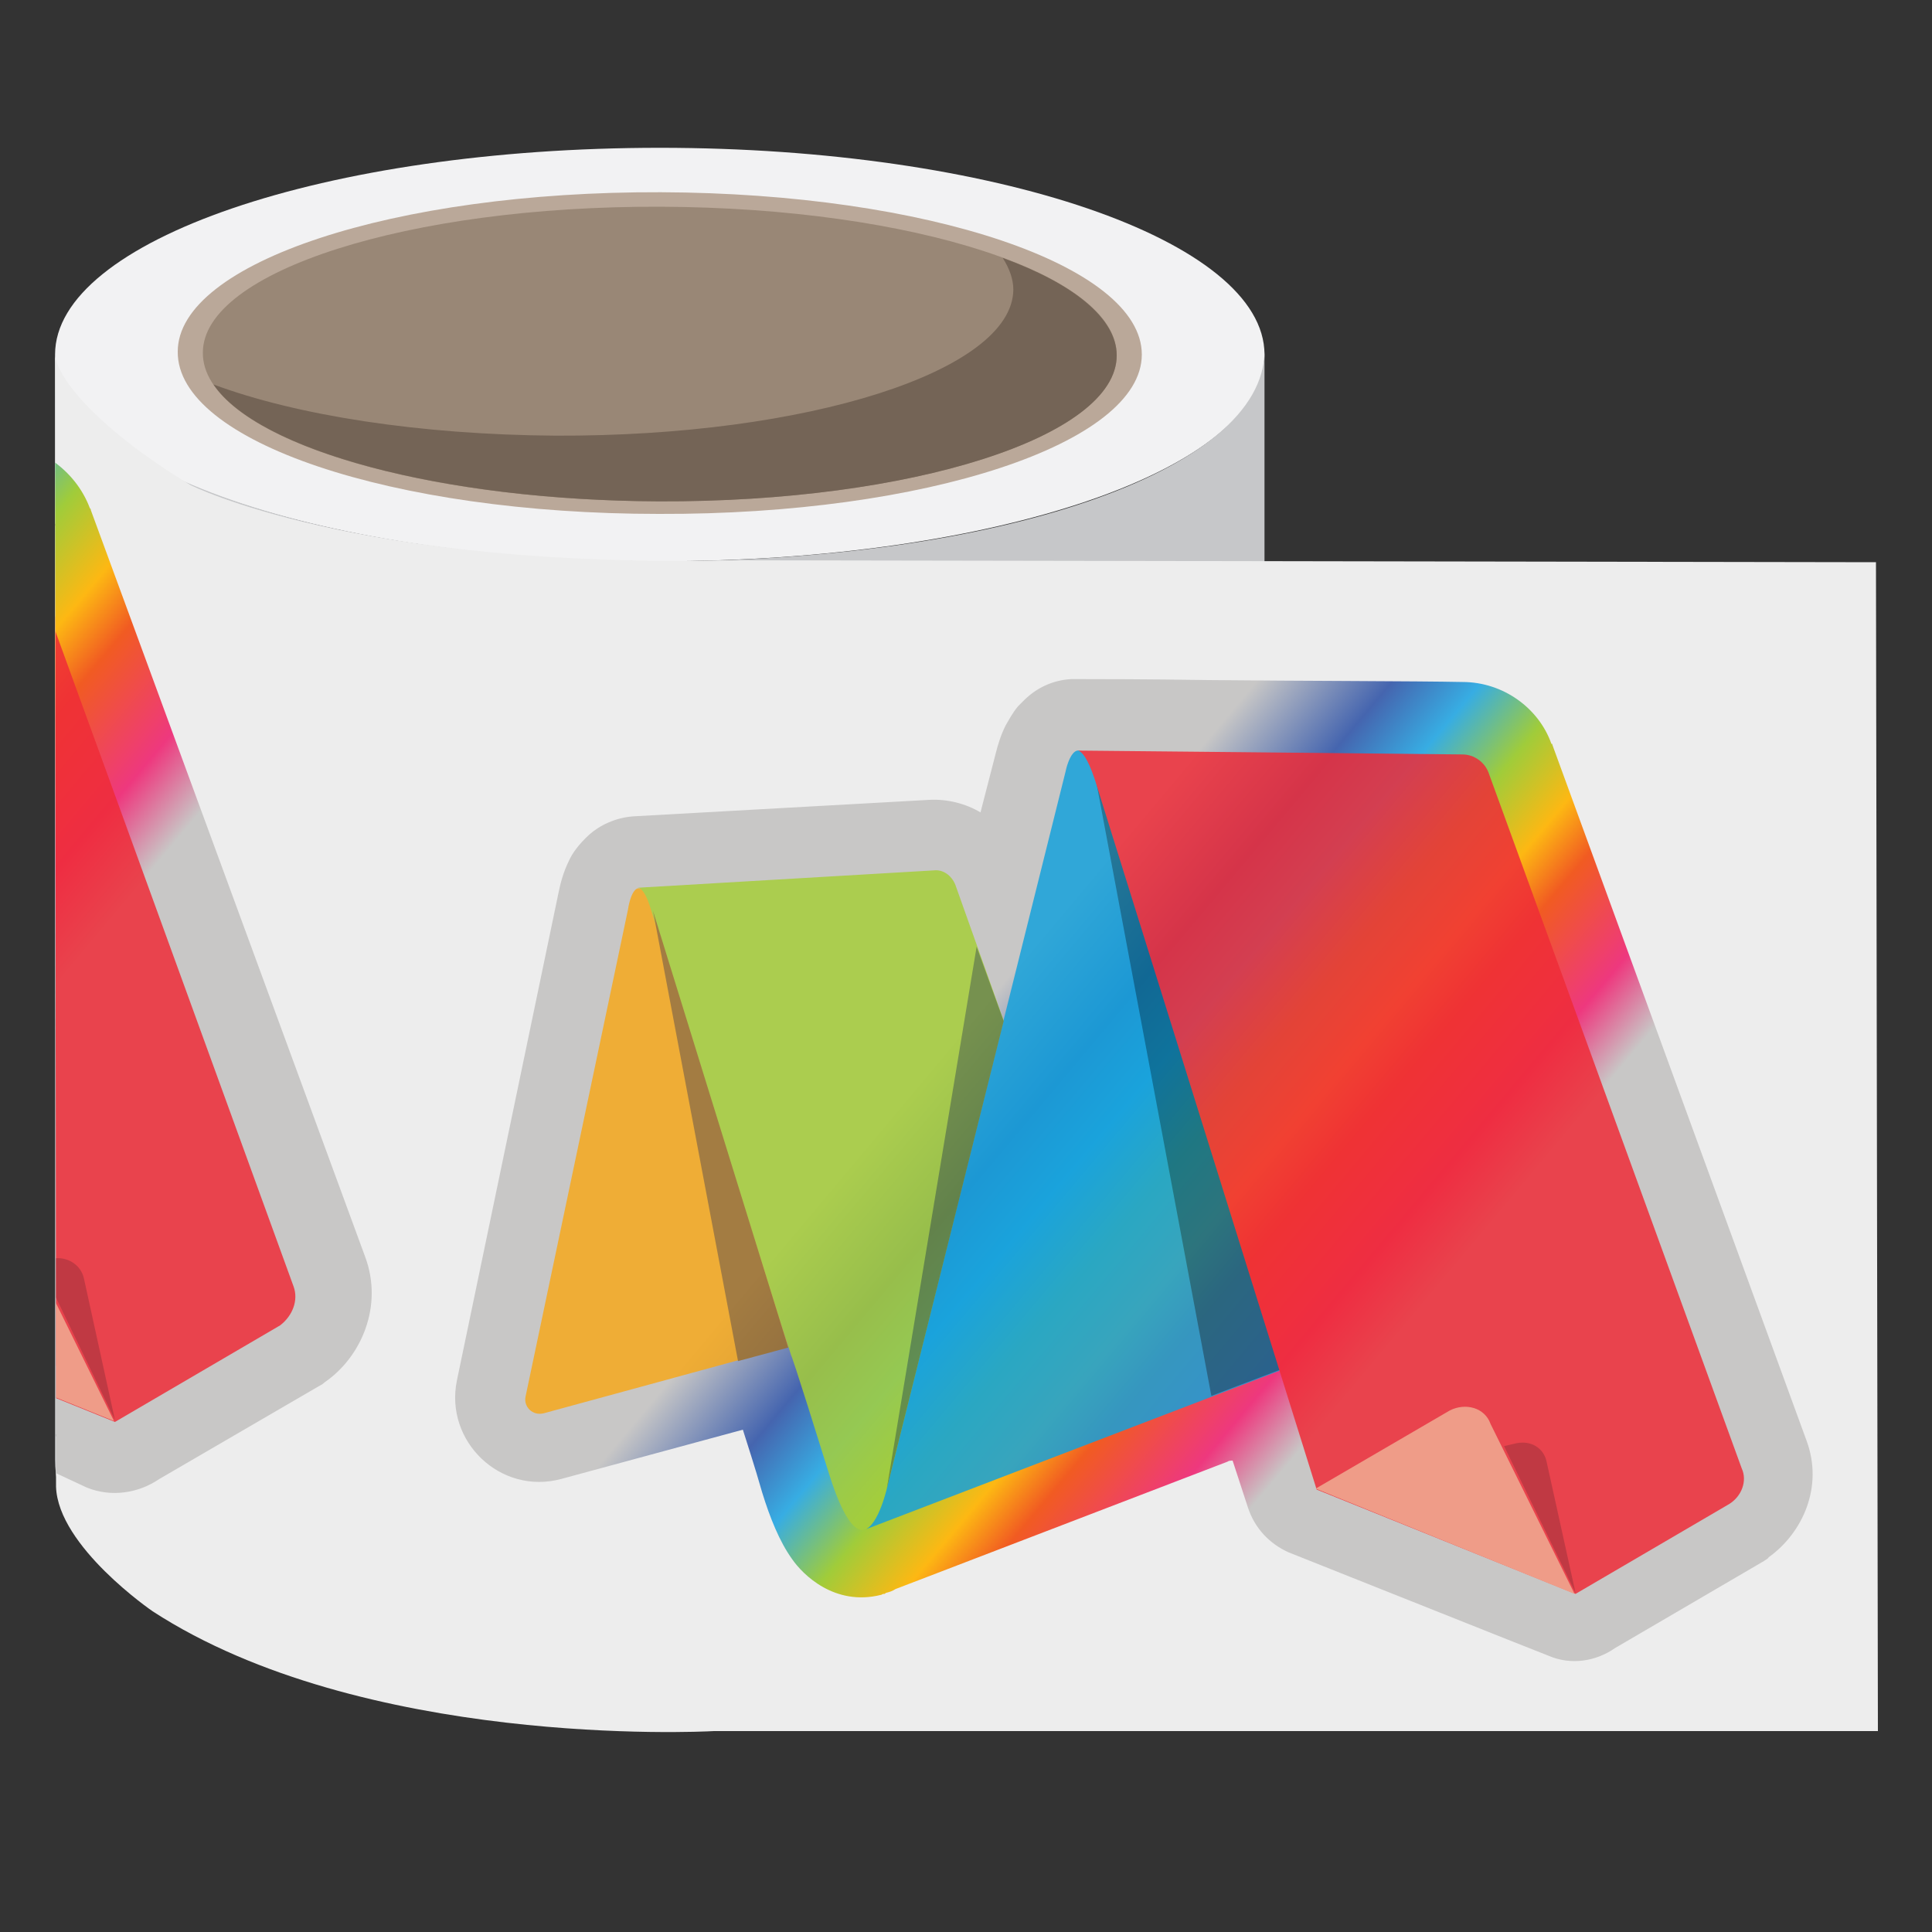
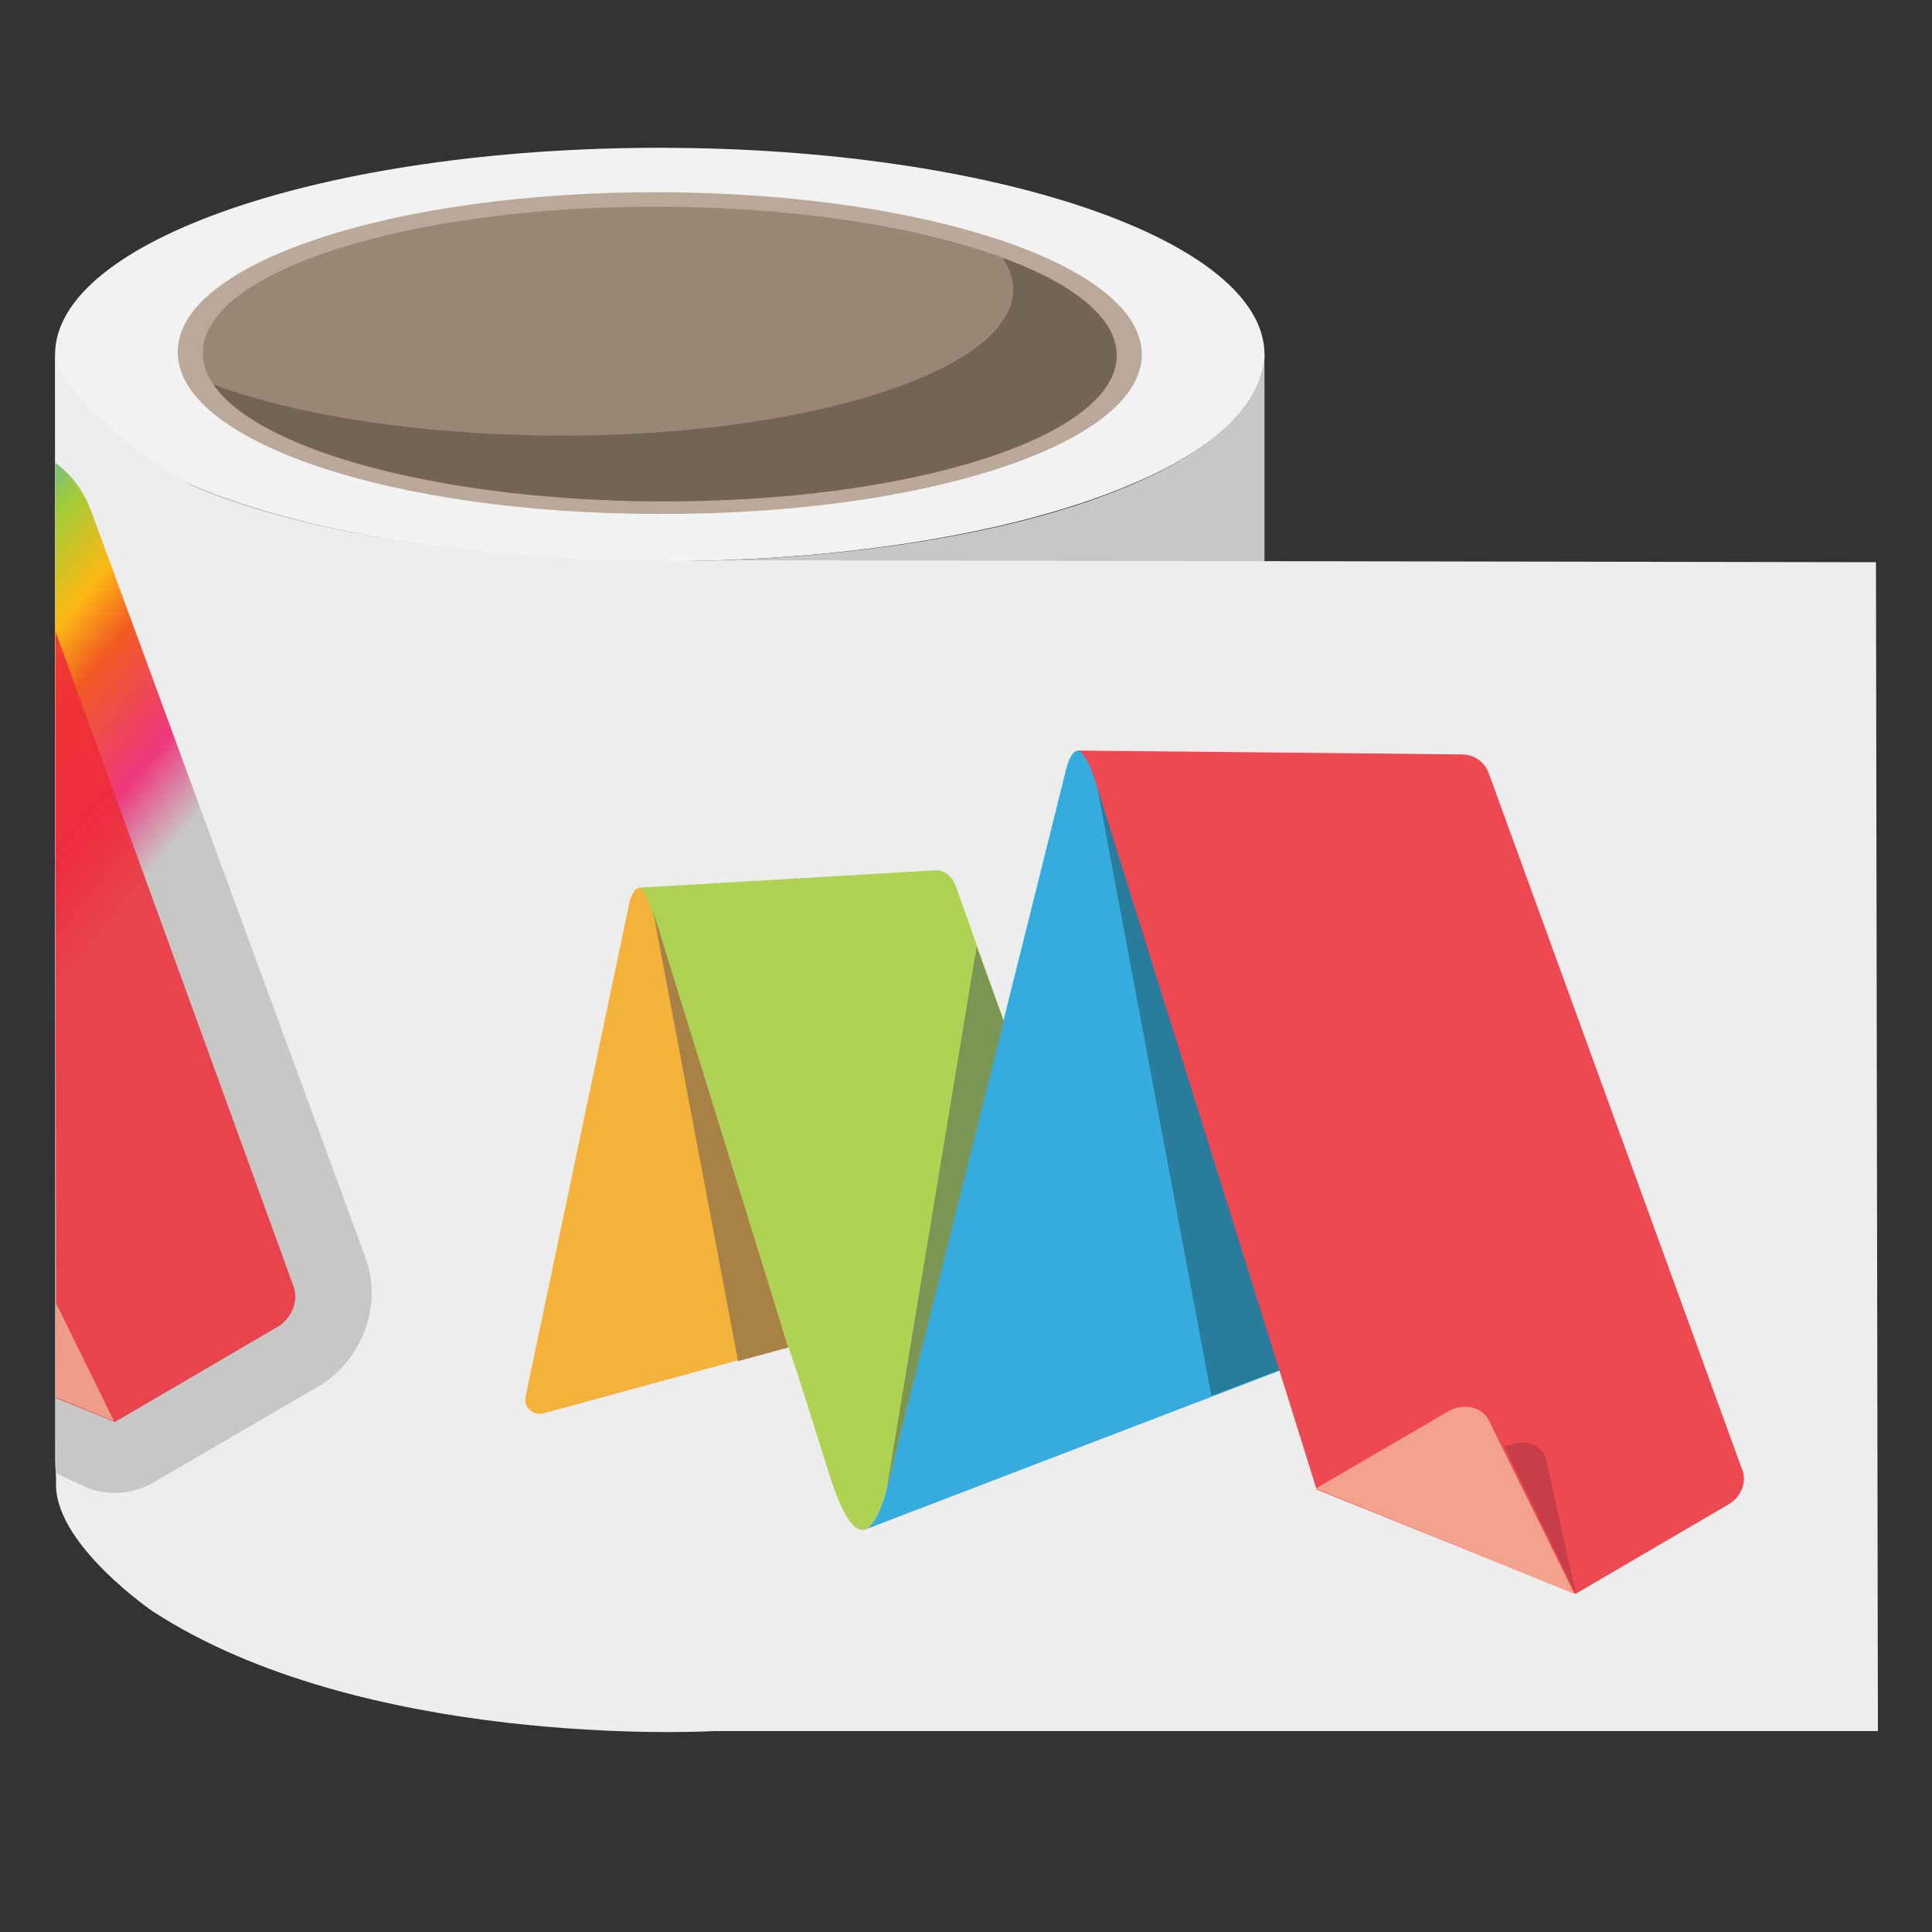
<svg xmlns="http://www.w3.org/2000/svg" xmlns:xlink="http://www.w3.org/1999/xlink" version="1.1" id="Layer_1" x="0px" y="0px" viewBox="0 0 200 200" style="enable-background:new 0 0 200 200;" xml:space="preserve">
  <rect x="0" y="0" width="200" height="200" fill="#333333" stroke="none" />
  <style type="text/css">
	.st0{fill:#F2F2F3;}
	.st1{fill:#C6C7C9;}
	.st2{fill:#EDEDED;}
	.st3{fill:#BAA899;}
	.st4{fill:#998776;}
	.st5{fill:#746456;}
	.st6{clip-path:url(#SVGID_00000075869307727451061330000012959530315778287807_);}
	
		.st7{fill:url(#SVGID_00000099652474413466966210000014790232945354915730_);stroke:#8F8F8F;stroke-width:0.196;stroke-miterlimit:10;}
	.st8{opacity:0.9;}
	.st9{clip-path:url(#SVGID_00000083058569135879767550000004459696912467279526_);}
	.st10{fill:#FFFFFF;}
	.st11{fill:#F6A81C;}
	.st12{fill:#A6CE39;}
	.st13{fill:#15A1DB;}
	.st14{fill:#9C6F2A;}
	.st15{fill:#67873A;}
	.st16{fill:#08688F;}
	.st17{fill:#EE2C37;}
	.st18{fill:#BE202C;}
	.st19{fill:#F6947D;}
	.st20{fill:url(#SVGID_00000126313224895250451960000001105751178119092873_);}
	.st21{opacity:0.85;clip-path:url(#SVGID_00000029733292110021779670000014750943618617056429_);}
	.st22{clip-path:url(#SVGID_00000075869307727451061330000012959530315778287807_);fill:none;}
	.st23{fill:url(#SVGID_00000002386726560827621420000008655157561921270154_);}
	.st24{opacity:0.85;clip-path:url(#SVGID_00000150061400420384721320000015417819457794914980_);}
	.st25{fill:none;}
</style>
  <g>
    <path class="st0" d="M68.3,58.1c-34.6,0-62.6-9.6-62.6-21.4s28-21.4,62.6-21.4s62.6,9.6,62.6,21.4C130.9,48.6,102.9,58.1,68.3,58.1   z" />
    <path class="st1" d="M130.9,151.1V36.3c0,12.6-28,21.8-62.6,21.8S5.7,48.5,5.7,36.3v114.8c0,15.1,28,27.3,62.6,27.3   C102.9,178.5,130.9,166.2,130.9,151.1z" />
    <g>
      <path class="st2" d="M19.7,50.2c0,0,17.1,8.7,56.3,7.8l118.2,0.2l0.2,121H74h-0.1c-1.6,0.1-36.4,1.7-58.1-12.4    c0,0-9.8-6.7-10-12.9L5.7,36.6C5.7,38.7,9.5,44,19.7,50.2z" />
    </g>
    <g>
      <g>
        <g>
          <path class="st3" d="M18.4,36.4c0-9.2,22.4-16.6,50-16.5s49.8,7.6,49.8,16.8s-22.4,16.6-50,16.5C40.6,53.2,18.3,45.7,18.4,36.4z      " />
        </g>
      </g>
    </g>
    <g>
      <g>
        <g>
          <path class="st4" d="M21,36.5c0-8.4,21.3-15.2,47.4-15.1s47.3,7,47.2,15.4c0,8.4-21.3,15.2-47.4,15.1      C42.1,51.8,20.9,44.9,21,36.5z" />
        </g>
      </g>
      <g>
        <g>
          <path class="st5" d="M22.1,39.8c8.6,3.2,21.3,5.2,35.4,5.3c26.1,0.1,47.3-6.7,47.4-15.1c0-1.1-0.4-2.2-1.1-3.3      c7.4,2.7,11.8,6.3,11.8,10.1c0,8.4-21.2,15.2-47.4,15.1C45.6,51.8,26.7,46.6,22.1,39.8z" />
        </g>
      </g>
    </g>
    <g>
      <g>
        <defs>
          <path id="SVGID_1_" d="M19.7,50.2c0,0,17.1,8.7,56.3,7.8l118.2,0.2l0.2,121H74h-0.1c-1.6,0.1-36.4,1.7-58.1-12.4      c0,0-9.8-6.7-10-12.9L5.7,36.6C5.7,38.7,9.5,44,19.7,50.2z" />
        </defs>
        <clipPath id="SVGID_00000163063617237700481930000007951744413633628603_">
          <use xlink:href="#SVGID_1_" style="overflow:visible;" />
        </clipPath>
        <g style="clip-path:url(#SVGID_00000163063617237700481930000007951744413633628603_);">
          <g>
            <g>
              <linearGradient id="SVGID_00000011712253642141623520000015263904829158448814_" gradientUnits="userSpaceOnUse" x1="-97.551" y1="99.612" x2="37.756" y2="99.612" gradientTransform="matrix(1 0 0 -1 0 202)">
                <stop offset="1.653439e-04" style="stop-color:#9E9E9E" />
                <stop offset="0.243" style="stop-color:#C8C7C6" />
                <stop offset="0.504" style="stop-color:#CCCCCC" />
                <stop offset="0.774" style="stop-color:#C8C7C6" />
                <stop offset="1" style="stop-color:#9E9E9E" />
              </linearGradient>
              <path style="fill:url(#SVGID_00000011712253642141623520000015263904829158448814_);stroke:#8F8F8F;stroke-width:0.196;stroke-miterlimit:10;" d="        M2.7,53.8c-4.5,0-16-0.1-25.3-0.2c-6.1-0.1-11.2-0.1-12.7-0.1c-0.2,0-0.3,0-0.5,0l0,0l0,0c0,0,0,0-0.1,0c0,0,0,0-0.1,0        c0,0-0.1,0-0.2,0c-1.8,0.1-3.5,0.9-4.7,2.1c-0.2,0.2-0.4,0.4-0.6,0.6c-0.6,0.7-1,1.4-1.3,1.9c-0.5,1-0.8,2-1,2.7l0,0l-1.5,6        c-1.5-0.9-3.2-1.4-5.1-1.2l0,0l-29.3,1.6l0,0c-2,0.1-3.5,0.9-4.5,1.8c-1.1,0.9-1.7,1.9-2,2.6c-0.6,1.1-0.9,2.3-1.1,3.2l0,0        l-10.2,48.5l0,0c-1.3,6.1,4.3,11.4,10.4,9.8l0,0l18.1-4.9c0.5,1.6,1.1,3.6,2,6.3l0,0c0.8,2.5,1.7,4.9,3,6.7        c1.1,1.6,4.2,4.8,8.8,3.6l0,0c0.1,0,0.2,0,0.3-0.1c0.1,0,0.2,0,0.2-0.1l0,0c0.4-0.1,0.7-0.2,1-0.4l33.1-12.7        c0.2,0,0.3-0.1,0.5-0.2l1.5,4.7c0.6,2,2.1,3.6,4,4.4l0,0l21.7,8.7l0,0l4.2,1.7v-0.1l0,0v0.1c2.2,0.9,4.8,0.6,6.7-0.8l14.8-8.6        l0,0c0.2-0.1,0.4-0.2,0.5-0.3c3.4-2.4,5.4-7,3.7-11.6l0,0L11.8,60.2l0,0v-0.1C10.3,56.3,6.8,53.9,2.7,53.8" />
            </g>
          </g>
          <g>
            <g class="st8">
              <g>
                <defs>
                  <rect id="SVGID_00000166636189037995875410000014526416281195690118_" x="-100.4" y="33.2" transform="matrix(0.999 -4.563951e-02 4.563951e-02 0.999 -4.708 -1.316)" width="138.5" height="138.5" />
                </defs>
                <clipPath id="SVGID_00000032622166926319567010000010872986362224398015_">
                  <use xlink:href="#SVGID_00000166636189037995875410000014526416281195690118_" style="overflow:visible;" />
                </clipPath>
                <g style="clip-path:url(#SVGID_00000032622166926319567010000010872986362224398015_);">
-                   <path class="st10" d="M-43,87.2L-43,87.2L-43,87.2L-43,87.2z M-60.4,132.7L-60.4,132.7L-60.4,132.7L-60.4,132.7L-60.4,132.7          L-60.4,132.7z M-60.5,132.7L-60.5,132.7l-0.3,0.1l0,0L-60.5,132.7z M-15.7,122.5L-15.7,122.5L-15.7,122.5L-15.7,122.5          L-15.7,122.5z M30.5,132.1L30.5,132.1L30.5,132.1L30.5,132.1z M-49.9,72.8L-49.9,72.8L-49.9,72.8L-49.9,72.8z M-90.7,125          L-90.7,125L-90.7,125L-90.7,125z" />
                  <path class="st11" d="M-64.4,120l-13.5-43.4c-1.2-3.8-2.3-2-2.5-0.2l-10.2,48.5c-0.2,1,0.7,2,1.8,1.6L-64.4,120z" />
                  <path class="st12" d="M-79.4,74.4c0.4,0,0.9,0.6,1.4,2.2l12.9,41.3l0.9,3c0,0,0.1,0,3.7,11.7c3.7,12,5.9,1.2,5.9,1.2          l11.9-45.3l-5.1-14.3c-0.3-0.9-1.2-1.5-2.2-1.4L-79.4,74.4z" />
                  <path class="st13" d="M-33.8,63.4c-1.4-4.5-2.6-2.4-3-0.6l-17.7,71c0,0-0.9,4.1-2.4,4.5l41.7-16L-33.8,63.4z" />
                  <path class="st14" d="M-77.9,76.6l8.5,44.8l5.1-1.4L-77.9,76.6z" />
                  <path class="st15" d="M-45.6,80.2l2.7,7.4l-11.6,46.6L-45.6,80.2z" />
                  <path class="st16" d="M-33.8,63.4l11.5,61.6l6.8-2.6L-33.8,63.4z" />
                  <path class="st17" d="M30.5,132.1L5.4,62.9c-0.4-1.1-1.5-1.8-2.6-1.8c-8-0.1-38.2-0.4-38.2-0.4c0.4,0,1,0.8,1.6,2.8l0.1,0.3          l22,70.5L14,144.7l15.3-9C30.5,134.8,31,133.4,30.5,132.1z" />
                  <path class="st18" d="M14,144.5l-2.9-13.1c-0.3-1.4-1.6-2.2-3-1.9l-1.3,0.3L14,144.5z" />
                  <path class="st19" d="M1.5,126.4l-13.4,7.8l25.7,10.4l-8.4-16.9C4.9,126.1,3,125.5,1.5,126.4z" />
                </g>
              </g>
            </g>
          </g>
        </g>
        <g style="clip-path:url(#SVGID_00000163063617237700481930000007951744413633628603_);">
          <g>
            <g>
              <linearGradient id="SVGID_00000121278621360966578970000001514914799959168938_" gradientUnits="userSpaceOnUse" x1="-92.316" y1="145.944" x2="24.658" y2="47.792" gradientTransform="matrix(1 0 0 -1 0 202)">
                <stop offset="0" style="stop-color:#C8C7C6" />
                <stop offset="0.301" style="stop-color:#C8C7C6" />
                <stop offset="0.377" style="stop-color:#4565AF" />
                <stop offset="0.427" style="stop-color:#37ADE3" />
                <stop offset="0.48" style="stop-color:#A0CC3A" />
                <stop offset="0.53" style="stop-color:#FDB813" />
                <stop offset="0.567" style="stop-color:#F15B22" />
                <stop offset="0.636" style="stop-color:#EE387E" />
                <stop offset="0.685" style="stop-color:#C8C7C6" />
                <stop offset="0.837" style="stop-color:#C8C7C6" />
              </linearGradient>
              <path style="fill:url(#SVGID_00000121278621360966578970000001514914799959168938_);" d="M-0.7,45.7        c-5.1-0.1-17.9-0.2-28.2-0.2c-6.8-0.1-12.5-0.1-14.2-0.2c-0.2,0-0.3,0-0.5,0c0,0,0,0-0.1,0c0,0,0,0-0.1,0c0,0,0,0-0.1,0        c0,0,0,0-0.1,0c0,0-0.1,0-0.2,0c-2.1,0.1-3.9,1-5.2,2.3c-0.2,0.2-0.5,0.5-0.6,0.6c-0.6,0.8-1.1,1.6-1.4,2.2        c-0.6,1.1-0.9,2.2-1,3l0,0l-1.7,6.7c-1.6-1-3.6-1.5-5.7-1.4l0,0l-32.7,1.8l0,0c-2.2,0.1-3.9,1-5.1,2c-1.2,1-1.9,2.2-2.2,2.9        c-0.6,1.3-1,2.6-1.2,3.6l0,0l-11.2,54.1l0,0c-1.4,6.7,4.8,12.8,11.6,10.9l0,0l20.1-5.5c0.6,1.8,1.3,4,2.2,7l0,0        c0.9,2.8,1.9,5.5,3.4,7.5c1.2,1.8,4.7,5.3,9.9,4l0,0c0.1,0,0.2-0.1,0.3-0.1c0.1,0,0.2,0,0.2-0.1l0,0c0.4-0.2,0.8-0.2,1.1-0.4        l36.9-14.2c0.2-0.1,0.4-0.1,0.6-0.2l1.7,5.3c0.7,2.2,2.3,4,4.5,4.9l0,0l24.2,9.7l0,0L9,154l0.1-0.1l0,0L9,154        c2.5,1,5.3,0.6,7.5-0.9l16.5-9.6l0,0c0.2-0.1,0.4-0.2,0.6-0.4c3.8-2.6,6.1-7.9,4.2-13l0,0L9.4,52.8l0,0c0-0.1,0-0.1-0.1-0.2        C7.8,48.6,3.8,45.8-0.7,45.7" />
            </g>
          </g>
          <g>
            <g>
              <g>
                <defs>
                  <rect id="SVGID_00000109727331644069060610000006491334321829275801_" x="-115.7" y="22.7" transform="matrix(0.999 -4.563951e-02 4.563951e-02 0.999 -4.605 -1.65)" width="154.6" height="154.6" />
                </defs>
                <clipPath id="SVGID_00000039814961917967427740000011664106022215187633_">
                  <use xlink:href="#SVGID_00000109727331644069060610000006491334321829275801_" style="overflow:visible;" />
                </clipPath>
                <g style="opacity:0.85;clip-path:url(#SVGID_00000039814961917967427740000011664106022215187633_);">
                  <path class="st10" d="M-51.8,83L-51.8,83L-51.8,83L-51.8,83z M-71.1,133.8L-71.1,133.8L-71.1,133.8L-71.1,133.8L-71.1,133.8          L-71.1,133.8z M-71.3,133.8L-71.3,133.8l-0.3,0.1l0,0L-71.3,133.8z M-21.2,122.4L-21.2,122.4L-21.2,122.4L-21.2,122.4          L-21.2,122.4z M30.4,133.1L30.4,133.1L30.4,133.1L30.4,133.1z M-59.5,67L-59.5,67L-59.5,67L-59.5,67z M-104.9,125.3          L-104.9,125.3L-104.9,125.3L-104.9,125.3z" />
                  <path class="st11" d="M-75.6,119.6l-15.1-48.5c-1.4-4.3-2.5-2.2-2.8-0.2l-11.4,54.2c-0.2,1.1,0.8,2.2,2,1.8L-75.6,119.6z" />
                  <path class="st12" d="M-92.4,68.7c0.4,0,1,0.6,1.5,2.5l14.4,46.1l1,3.3c0,0,0.1,0,4.2,13.1c4.2,13.4,6.6,1.3,6.6,1.3          l13.2-50.6l-5.7-16c-0.4-1-1.4-1.7-2.4-1.6L-92.4,68.7z" />
                  <path class="st13" d="M-41.5,56.4c-1.6-5.1-2.9-2.6-3.4-0.6L-64.6,135c0,0-1,4.6-2.6,5.1l46.5-17.8L-41.5,56.4z" />
                  <path class="st14" d="M-90.7,71.2l9.5,50l5.6-1.5L-90.7,71.2z" />
                  <path class="st15" d="M-54.7,75.2l3,8.3l-13,52L-54.7,75.2z" />
                  <path class="st16" d="M-41.5,56.4l12.9,68.8l7.6-2.9L-41.5,56.4z" />
                  <path class="st17" d="M30.4,133.2L2.3,55.9c-0.5-1.2-1.6-2-2.9-2c-9-0.1-42.7-0.4-42.7-0.4c0.5,0.1,1.1,0.9,1.8,3.1l0.1,0.3          l24.6,78.7l28.7,11.6l17.1-10C30.3,136.2,30.9,134.6,30.4,133.2z" />
-                   <path class="st18" d="M11.9,147l-3.2-14.6c-0.3-1.5-1.8-2.4-3.3-2.1L4,130.6L11.9,147z" />
                  <path class="st19" d="M-2,126.8l-14.9,8.7l28.7,11.6l-9.3-18.9C1.7,126.5-0.4,125.8-2,126.8z" />
                </g>
              </g>
            </g>
          </g>
        </g>
        <path style="clip-path:url(#SVGID_00000163063617237700481930000007951744413633628603_);fill:none;" d="M15.9,71.3" />
        <path style="clip-path:url(#SVGID_00000163063617237700481930000007951744413633628603_);fill:none;" d="M-37.3,45.6" />
      </g>
    </g>
  </g>
  <g>
    <g>
      <g>
        <linearGradient id="SVGID_00000139987229912686789010000016007928517002016655_" gradientUnits="userSpaceOnUse" x1="66.073" y1="121.809" x2="175" y2="30.408" gradientTransform="matrix(1 0 0 -1 0 202)">
          <stop offset="0" style="stop-color:#C8C7C6" />
          <stop offset="0.301" style="stop-color:#C8C7C6" />
          <stop offset="0.377" style="stop-color:#4565AF" />
          <stop offset="0.427" style="stop-color:#37ADE3" />
          <stop offset="0.48" style="stop-color:#A0CC3A" />
          <stop offset="0.53" style="stop-color:#FDB813" />
          <stop offset="0.567" style="stop-color:#F15B22" />
          <stop offset="0.636" style="stop-color:#EE387E" />
          <stop offset="0.685" style="stop-color:#C8C7C6" />
          <stop offset="0.837" style="stop-color:#C8C7C6" />
        </linearGradient>
-         <path style="fill:url(#SVGID_00000139987229912686789010000016007928517002016655_);" d="M151.4,70.6c-4.7-0.1-16.7-0.1-26.3-0.2     c-6.4-0.1-11.7-0.1-13.2-0.1c-0.1,0-0.3,0-0.4,0c0,0,0,0-0.1,0c0,0,0,0-0.1,0c0,0,0,0-0.1,0c0,0,0,0-0.1,0c0,0-0.1,0-0.2,0     c-1.9,0.1-3.6,0.9-4.9,2.2c-0.2,0.2-0.4,0.4-0.6,0.6c-0.6,0.7-1,1.5-1.3,2c-0.5,1-0.8,2-1,2.8l0,0l-1.6,6.2     c-1.5-0.9-3.4-1.4-5.3-1.3l0,0l-30.5,1.7l0,0c-2,0.1-3.7,1-4.7,1.9c-1.1,1-1.8,2-2.1,2.7c-0.6,1.2-0.9,2.4-1.1,3.4l0,0     l-10.5,50.4l0,0c-1.3,6.3,4.5,11.9,10.8,10.2l0,0l18.8-5.1c0.5,1.6,1.2,3.7,2,6.5l0,0c0.8,2.6,1.8,5.1,3.1,6.9     c1.1,1.6,4.4,4.9,9.2,3.7l0,0c0.1,0,0.1-0.1,0.3-0.1c0.1,0,0.1,0,0.2-0.1l0,0c0.4-0.1,0.7-0.2,1-0.4l34.4-13.2     c0.1-0.1,0.4-0.1,0.5-0.1l1.6,4.9c0.7,2.1,2.2,3.7,4.2,4.6l0,0l22.6,9l0,0l4.3,1.7l0.1-0.1l0,0l-0.1,0.1c2.3,1,4.9,0.6,6.9-0.8     l15.4-9l0,0c0.1-0.1,0.4-0.2,0.5-0.4c3.5-2.5,5.7-7.3,3.9-12.1l0,0l-26.3-72l0,0c0-0.1,0-0.1-0.1-0.1     C159.3,73.3,155.6,70.6,151.4,70.6" />
      </g>
    </g>
    <g>
      <g>
        <g>
          <defs>
            <polygon id="SVGID_00000171687030758131212860000010447154019265389496_" points="42.4,68.2 184.5,65.5 190.4,175.4        47.7,166.2      " />
          </defs>
          <clipPath id="SVGID_00000130631657468634765600000008921103800980413878_">
            <use xlink:href="#SVGID_00000171687030758131212860000010447154019265389496_" style="overflow:visible;" />
          </clipPath>
          <g style="opacity:0.85;clip-path:url(#SVGID_00000130631657468634765600000008921103800980413878_);">
            <path class="st10" d="M103.8,105.3L103.8,105.3L103.8,105.3L103.8,105.3z M85.8,152.5L85.8,152.5L85.8,152.5L85.8,152.5       L85.8,152.5L85.8,152.5z M85.7,152.6L85.7,152.6l-0.3,0.1l0,0L85.7,152.6z M132.3,142L132.3,142L132.3,142L132.3,142L132.3,142       z M180.3,152L180.3,152L180.3,152L180.3,152z M96.6,90.4L96.6,90.4L96.6,90.4L96.6,90.4z M54.3,144.6L54.3,144.6L54.3,144.6       L54.3,144.6z" />
            <path class="st11" d="M81.6,139.4l-14-45.1c-1.3-4-2.3-2.1-2.6-0.1l-10.6,50.4c-0.2,1,0.7,2,1.9,1.7L81.6,139.4z" />
            <path class="st12" d="M66,91.9c0.4,0,0.9,0.6,1.4,2.3l13.5,43l1,3.1c0,0,0.1,0,3.9,12.2c3.9,12.5,6.1,1.2,6.1,1.2l12.3-47.2       l-5.3-14.9c-0.4-1-1.3-1.6-2.2-1.5L66,91.9z" />
            <path class="st13" d="M113.4,80.5c-1.5-4.7-2.7-2.5-3.1-0.6l-18.4,73.8c0,0-0.9,4.3-2.5,4.7l43.3-16.6L113.4,80.5z" />
            <path class="st14" d="M67.6,94.3l8.8,46.6l5.2-1.4L67.6,94.3z" />
            <path class="st15" d="M101.1,98l2.8,7.7l-12.1,48.4L101.1,98z" />
            <path class="st16" d="M113.4,80.5l12,64l7.1-2.7L113.4,80.5z" />
            <path class="st17" d="M180.3,152l-26.2-72c-0.4-1.1-1.5-1.9-2.7-1.9c-8.4-0.1-39.8-0.4-39.8-0.4c0.4,0.1,1,0.8,1.7,2.9l0.1,0.3       l22.9,73.3l26.8,10.8l15.9-9.3C180.3,154.9,180.9,153.3,180.3,152z" />
            <path class="st18" d="M163.1,164.9l-3-13.6c-0.3-1.4-1.6-2.2-3.1-1.9l-1.3,0.3L163.1,164.9z" />
            <path class="st19" d="M150.1,146l-13.9,8.1L163,165l-8.7-17.6C153.7,145.7,151.7,145.2,150.1,146z" />
          </g>
        </g>
      </g>
    </g>
  </g>
  <path class="st25" d="M166.9,94.4" />
  <path class="st25" d="M117.3,70.5" />
</svg>